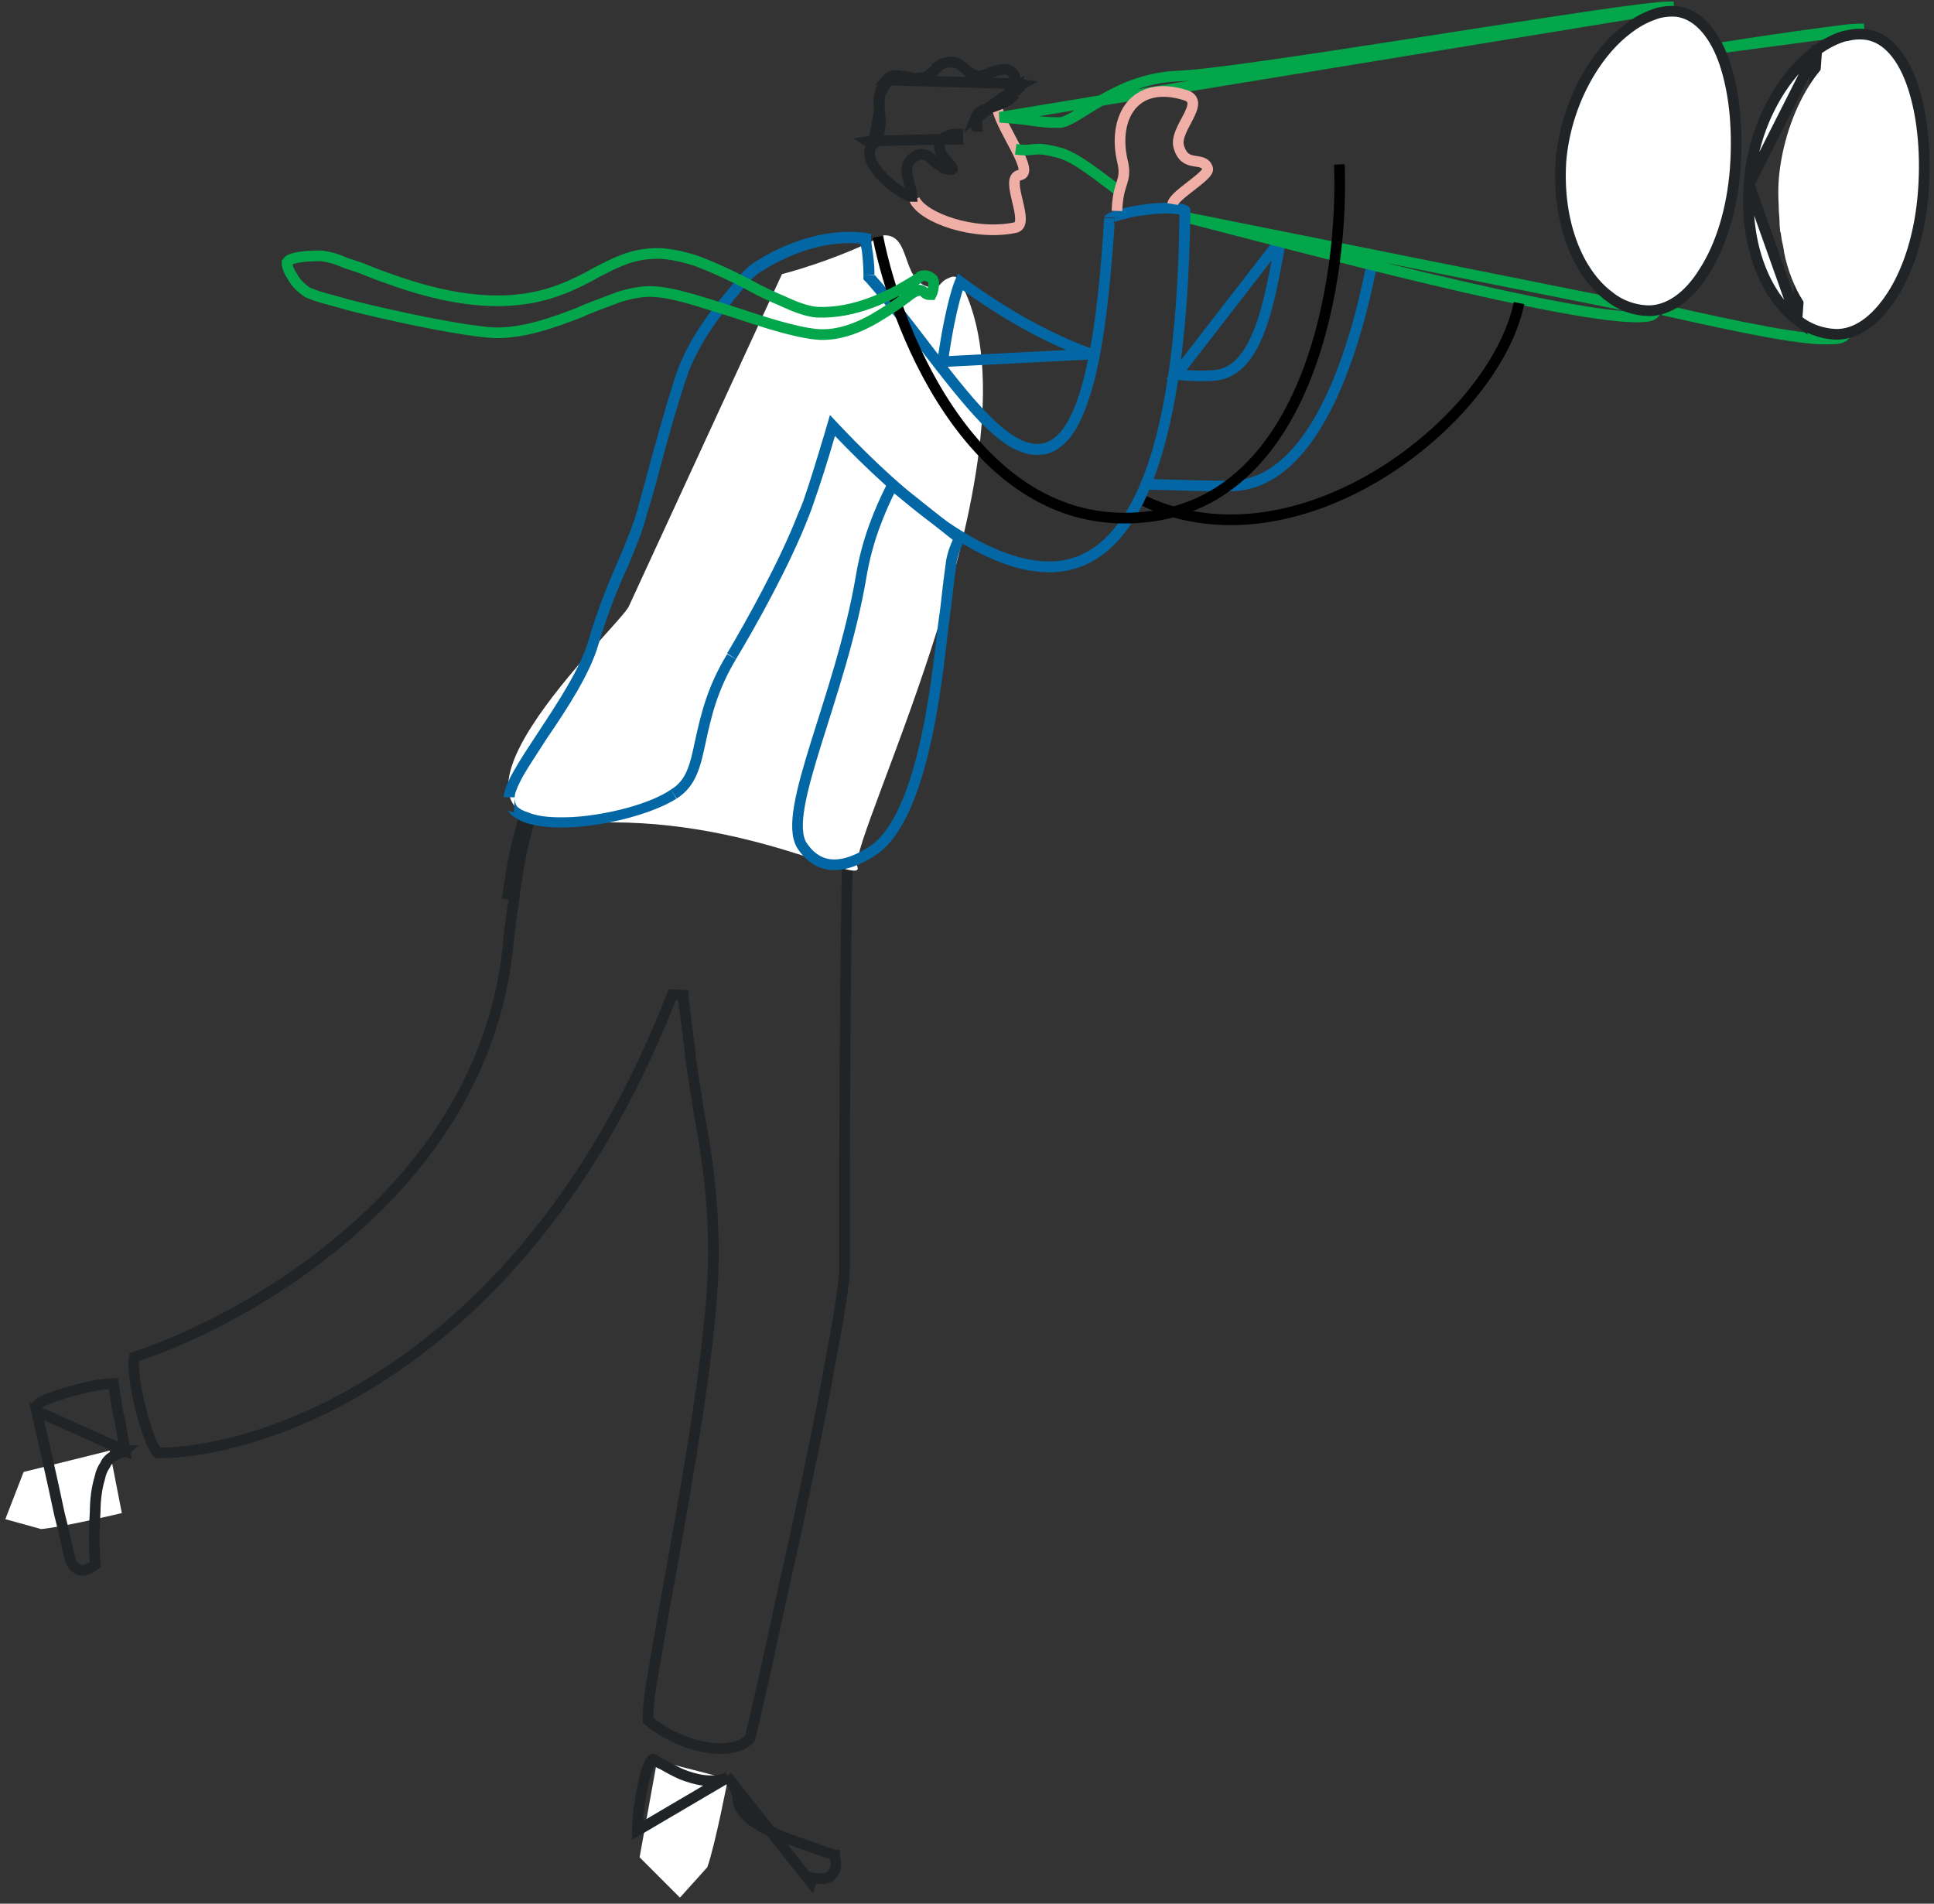
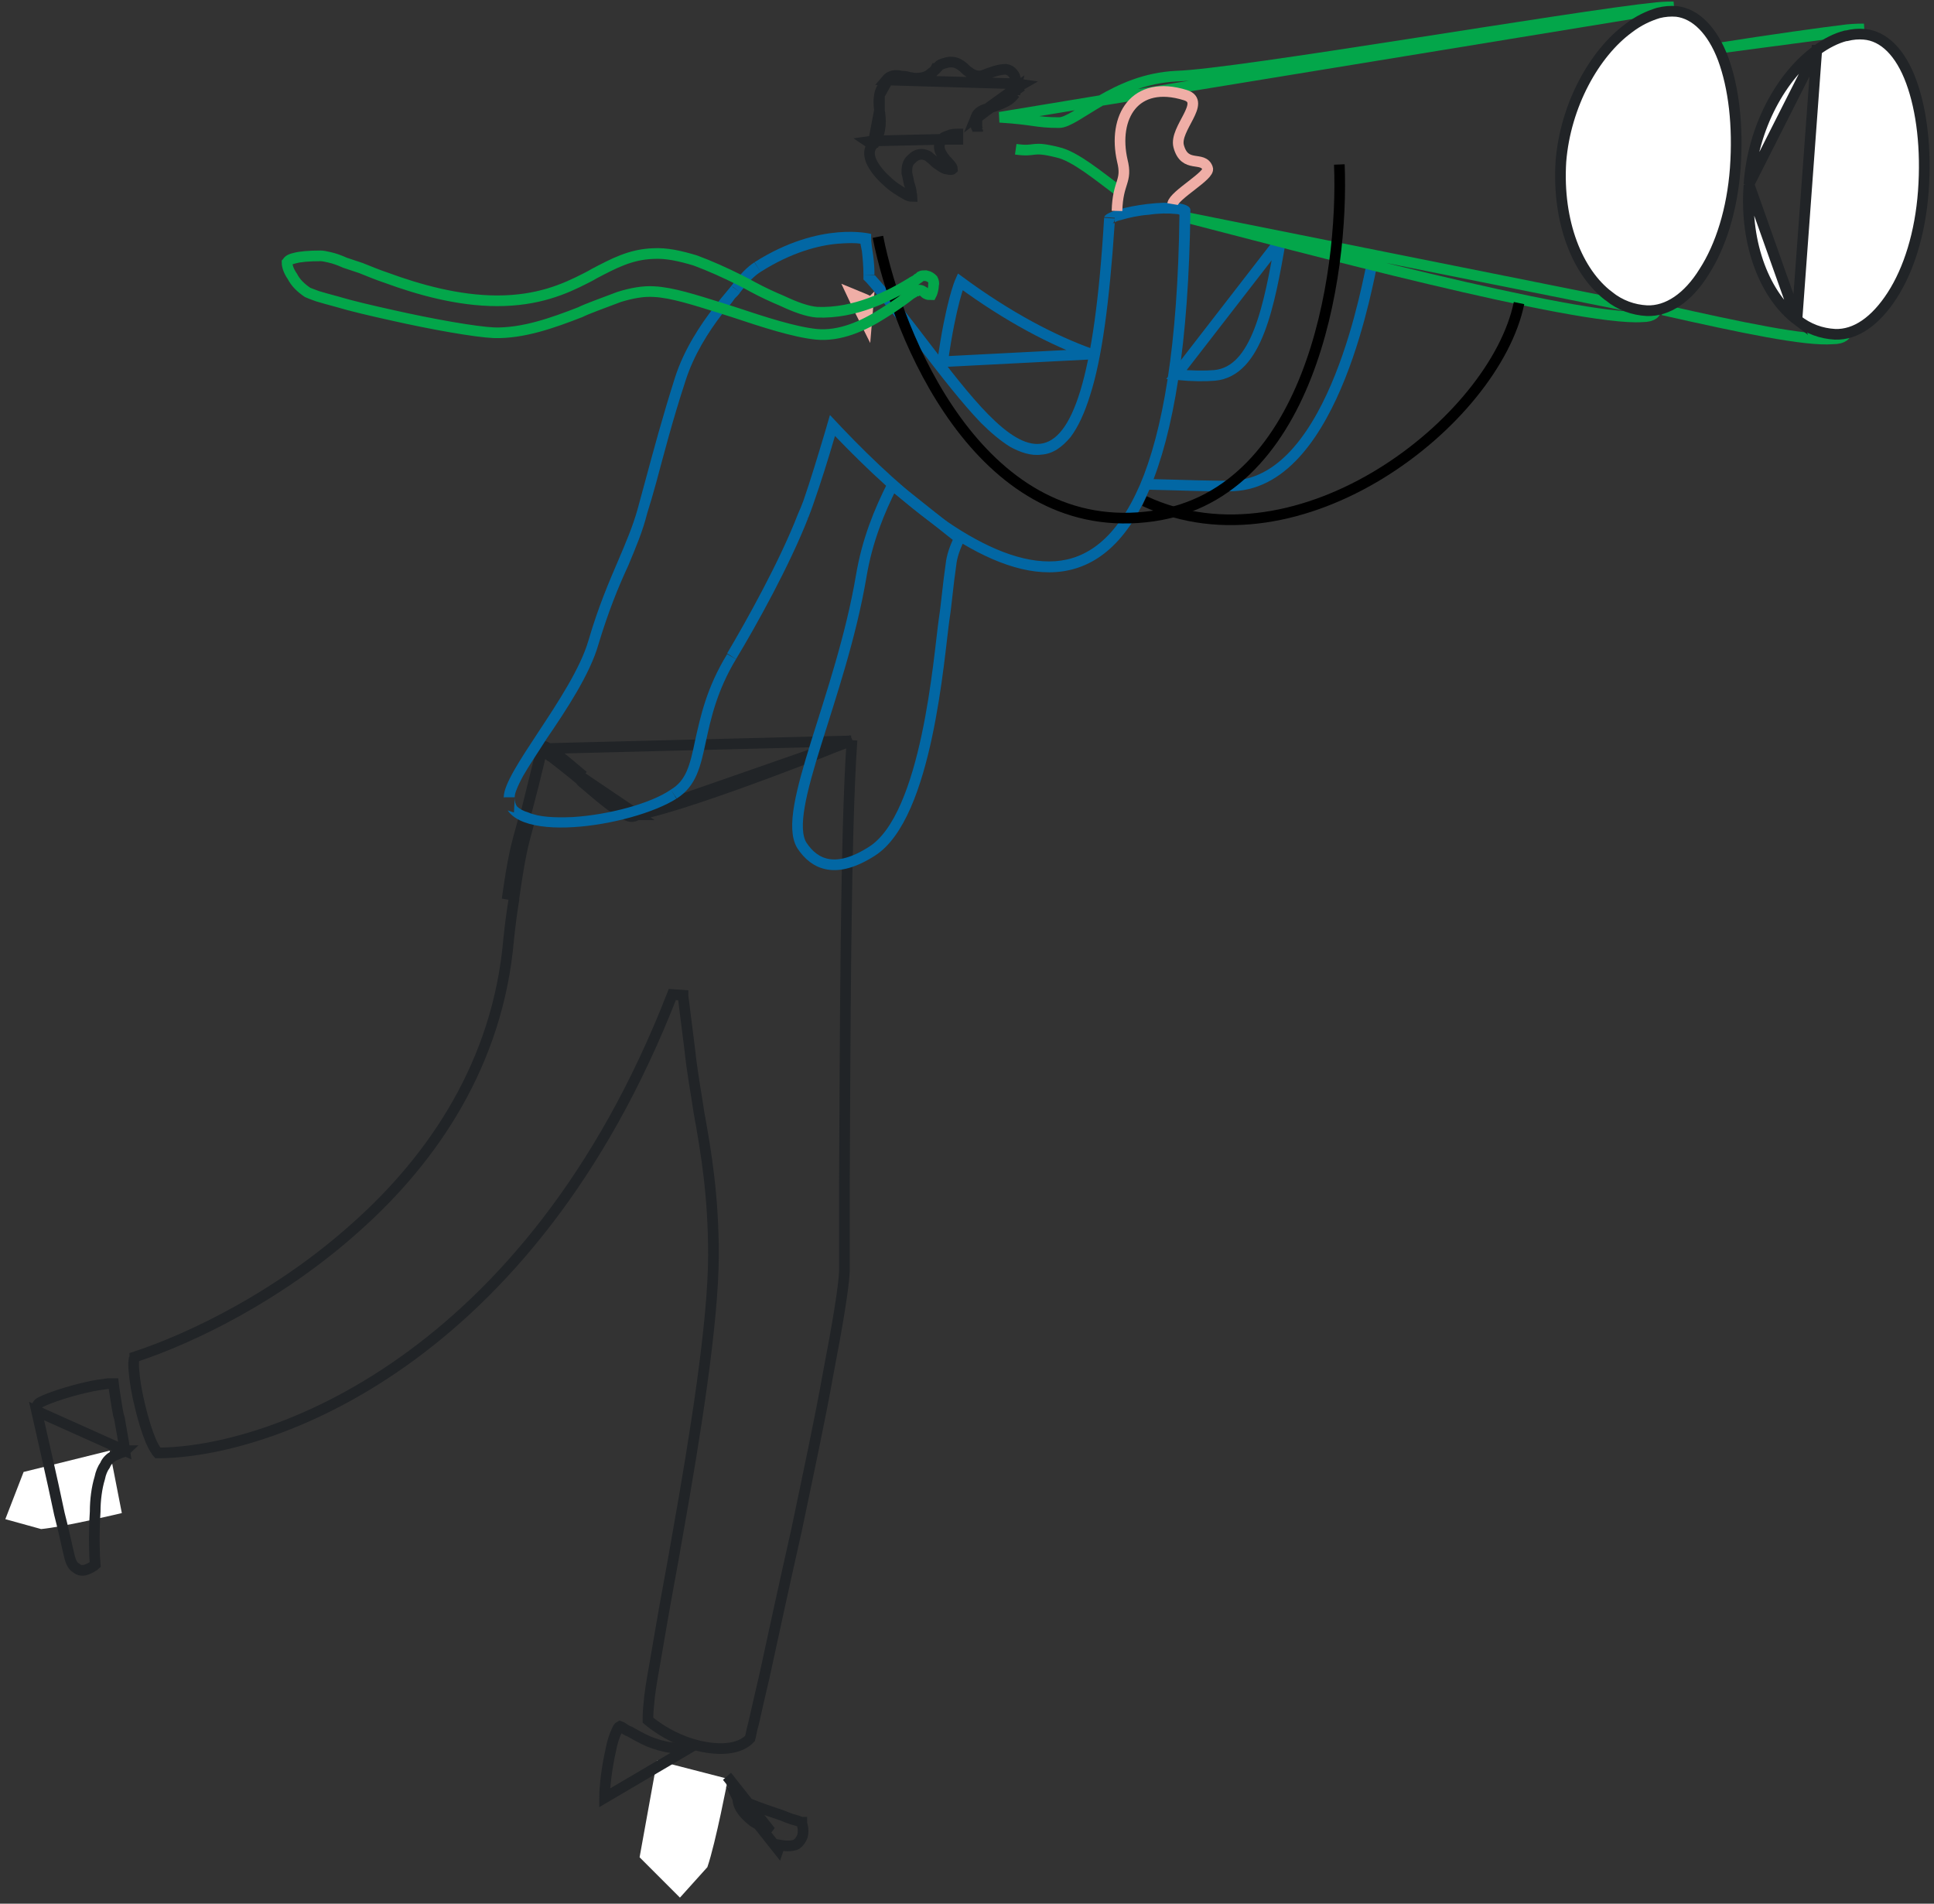
<svg xmlns="http://www.w3.org/2000/svg" version="1.2" viewBox="0 0 254 250" width="254" height="250">
  <rect x="0" y="0" width="254" height="250" fill="#333333" stroke="none" />
  <title>Group 75-svg</title>
  <defs>
    <clipPath clipPathUnits="userSpaceOnUse" id="cp1">
      <path d="m109.66 57.25c-0.89 3.06-1.85 6.11-2.86 8.99q-0.3 0.88-0.67 1.8c-2.45 6.26-6.77 14.04-9.46 18.51-2.53 4.2-3.31 7.83-3.96 10.82-0.71 3.32-1.26 5.84-3.81 7.48-5.86 3.75-22.76 6.37-22.74-0.19 0.01-1.64 2.1-4.82 4.5-8.46 2.6-3.94 5.56-8.42 6.63-12.11 1.27-4.35 2.66-7.59 3.89-10.46 1-2.35 1.9-4.44 2.53-6.67q0.53-1.92 1.12-4.12c0.99-3.66 2.14-7.96 3.81-13.23 1.18-3.72 3.37-6.98 5.1-9.22 0.67-0.88 1.28-1.6 1.72-2.13q0.45-0.53 0.65-0.79c1-1.36 2.03-2.43 3.01-3.05 8.68-5.5 15.32-3.69 15.32-3.69-0.09 0.49 0 1.17 0.12 2.01 0.14 0.92 0.3 2.04 0.28 3.33 2.4 2.68 4.8 5.81 7.13 8.86 10.93 14.27 20.51 26.78 23.04-16.37 0.08-1.36 11.36-3.05 11.33-0.95-0.86 70.39-30.56 46.43-46.68 29.64z" />
    </clipPath>
  </defs>
  <style>
		.s0 { fill: #ffffff } 
		.s1 { fill: none;stroke: #212427;stroke-width: 1.4 } 
		.s2 { opacity: .5;fill: #212427 } 
		.s3 { fill: none;stroke: #efaea6;stroke-width: 1.4 } 
		.s4 { fill: none;stroke: #0267a4;stroke-width: 1.4 } 
		.s5 { fill: none;stroke: #03a64a;stroke-width: 1.4 } 
		.s6 { fill: #ffffff;stroke: #212427;stroke-width: 1.4 } 
		.s7 { fill: #0267a4 } 
		.s8 { fill: none;stroke: #000000;stroke-width: 1.4 } 
	</style>
  <path class="s0" d="m92.9 245.2c1.1-3.2 2.7-11.6 2.7-11.6l-9.3-2.4-2.3 12.7 5.3 5.3z" />
-   <path fill-rule="evenodd" class="s1" d="m96.3 234.3q-0.1-0.1-0.2-0.2-0.3-0.5-0.5-0.7-0.1-0.1-0.1-0.1zm0.6 1.9c0 1.2 1 2.2 2 3 0.7 0.4 1.4 0.9 2.3 1.3l-4.9-6.2c0.3 0.7 0.6 1.4 0.6 1.9zm4.3 4.3l5.3 6.7 0.2-0.6c1.1 0.2 1.8 0.1 2.2-0.1 0.4-0.3 0.6-0.6 0.8-1.1 0.1-0.4 0.1-0.9 0-1.3q-0.1-0.3-0.1-0.5-0.1 0-0.1 0-0.4-0.2-1.2-0.4-0.6-0.2-1.3-0.5c-1.2-0.4-2.7-0.9-4.2-1.5q-0.8-0.3-1.6-0.7zm-5.6-7.1c-2.1 0.9-4.3 0.3-6.1-0.4-0.9-0.4-1.8-0.9-2.5-1.3q-0.3-0.1-0.6-0.3-0.4-0.3-0.7-0.4-0.2 0.1-0.4 0.6c-0.3 0.6-0.6 1.5-0.8 2.6-0.5 2.2-0.8 4.7-0.8 6.2zm0 0q0 0 0 0 0 0 0 0zm14 10.2q0 0 0 0 0 0 0 0zm-23.8-12.7q0 0 0 0 0 0 0 0z" />
+   <path fill-rule="evenodd" class="s1" d="m96.3 234.3q-0.1-0.1-0.2-0.2-0.3-0.5-0.5-0.7-0.1-0.1-0.1-0.1zm0.6 1.9c0 1.2 1 2.2 2 3 0.7 0.4 1.4 0.9 2.3 1.3l-4.9-6.2c0.3 0.7 0.6 1.4 0.6 1.9zl5.3 6.7 0.2-0.6c1.1 0.2 1.8 0.1 2.2-0.1 0.4-0.3 0.6-0.6 0.8-1.1 0.1-0.4 0.1-0.9 0-1.3q-0.1-0.3-0.1-0.5-0.1 0-0.1 0-0.4-0.2-1.2-0.4-0.6-0.2-1.3-0.5c-1.2-0.4-2.7-0.9-4.2-1.5q-0.8-0.3-1.6-0.7zm-5.6-7.1c-2.1 0.9-4.3 0.3-6.1-0.4-0.9-0.4-1.8-0.9-2.5-1.3q-0.3-0.1-0.6-0.3-0.4-0.3-0.7-0.4-0.2 0.1-0.4 0.6c-0.3 0.6-0.6 1.5-0.8 2.6-0.5 2.2-0.8 4.7-0.8 6.2zm0 0q0 0 0 0 0 0 0 0zm14 10.2q0 0 0 0 0 0 0 0zm-23.8-12.7q0 0 0 0 0 0 0 0z" />
  <path class="s0" d="m5.4 200.8c3.1-0.3 10.6-2.1 10.6-2.1l-1.6-8.2-11.3 2.8-2.4 6.2z" />
  <path fill-rule="evenodd" class="s1" d="m16.4 190.5q0 0 0 0l-11.6-5.2c0.6 2.7 2 8.7 3 13.5 0.6 2.3 1 4.3 1.3 5.5 0.2 0.9 0.5 1.4 0.9 1.6q0.4 0.4 1.1 0.3c0.4-0.1 0.8-0.3 1.1-0.5q0.2-0.1 0.3-0.2 0 0 0 0c-0.1-1-0.2-4 0-7 0-1.5 0.2-3.1 0.6-4.4q0.2-1 0.7-1.7c0.2-0.5 0.6-0.9 1.1-1.2q0.5-0.2 0.9-0.4 0.4-0.1 0.5-0.2 0.1 0 0.2-0.1 0 0-0.1 0zm-11.6-5.2c-0.1-0.5 0.1-1 0.6-1.2 1.2-0.6 3.7-1.4 5.9-1.9 1.2-0.3 2.2-0.4 2.9-0.5q0.5 0 0.7 0c0.1 0.9 0.3 2 0.5 3.3q0.1 0.7 0.3 1.3c0.2 1.3 0.5 2.7 0.7 4.2l-11.6-5.2q0 0 0 0zm7.7 20.3q0 0 0 0zm0-0.2q0 0 0 0 0 0 0 0zm4-14.8q0 0 0 0 0 0 0 0z" />
  <path fill-rule="evenodd" class="s1" d="m111.9 97.2c-0.9 12.4-0.9 41.7-1 58.3 0 5.8 0 10 0 11.5-0.1 2.1-0.9 7-2.1 13.2-1.1 6.2-2.7 13.6-4.2 20.8-1.6 7.1-3.1 14-4.2 19.1-0.6 2.6-1.1 4.7-1.4 6.1q-0.3 1.1-0.4 1.7l-0.1 0.4c-1.2 1.3-3.5 1.6-6.1 1.1-2.7-0.5-5.4-1.9-7.3-3.5q0-0.2 0-0.4 0-0.6 0.1-1.6c0.1-1.4 0.4-3.2 0.8-5.4 0.5-2.9 1.1-6.5 1.8-10.3q0.6-3.2 1.2-6.7c2.3-12.9 4.7-27.9 4.7-36.7 0-7.6-0.9-13.2-1.9-18.7-0.4-2.7-0.9-5.3-1.2-8.2-0.5-3.8-0.8-6.5-0.9-7.1q0-0.1 0-0.1l-1.4-0.1c-18.8 48.3-53 60.2-67.6 60.2q-0.1-0.1-0.2-0.3-0.3-0.4-0.7-1.3c-0.5-1.2-1-2.8-1.4-4.5-0.4-1.6-0.7-3.3-0.8-4.6q-0.1-1 0-1.6 0.1-0.2 0.1-0.3c7.6-2.5 19.1-8.1 29.1-17.1 10.1-9 18.6-21.5 20-37.7q0.3-2.9 0.7-5.3v-0.2c0.8-5.5 1.1-6.7 1.9-9.6q0.1-0.3 0.2-0.7l-0.7-0.2m14.9-0.4c4-0.8 11.1-3.3 17.3-5.6 3.2-1.2 6.1-2.3 8.3-3.2 1-0.4 1.9-0.7 2.5-1zm-12.6-8.8c-0.4 2.1-1.7 7.1-2.3 9.3zm-4.6 19.9c0.8-5.7 1.2-7 2-9.9q0.1-0.4 0.2-0.7zm10-16.2l-4.8-3.6q0 0 0 0l-0.7-0.2c0.2-0.7 2.8 1.5 5.5 3.8zm7.1 5.1q0 0-0.1 0-0.2 0.2-0.4 0.2c-0.3 0.1-0.6 0-0.8-0.1-0.5-0.2-1-0.5-1.6-0.9-1.2-0.8-2.7-2.1-4.1-3.3q-0.3-0.2-0.5-0.5c-1.3-1.1-2.6-2.1-3.5-2.8q-0.2-0.2-0.4-0.3zm-11.3-7.6l-0.7-0.5q0.3 0.2 0.7 0.5zm39.4-2.1l-39.9 1m39.9-1l-28.1 9.7m-12.5-8.8l0.7 0.1m-54.3 79.9q0 0 0 0 0 0 0 0zm3 12.7q0 0 0 0z" />
  <path class="s2" d="m87 122.4q0 0 0 0.1 0.1-0.1 0.1-0.1c0 0-0.1 0-0.1 0z" />
  <path class="s2" d="m76.3 110.9q0 0 0 0 0.2 0 0.2 0c0 0-0.2 0-0.2 0z" />
  <path class="s2" d="m90.6 118.6q0 0 0 0 0.1 0 0.1 0c0 0-0.1 0-0.1 0z" />
  <path fill-rule="evenodd" class="s3" d="m114 40.1v-0.6l-0.4-0.2-1.7-0.7 0.8 1.7 1.1 2.2 0.2-2.4z" />
-   <path class="s0" d="m116.1 30.9c3.5-0.1 2.3 5.6 5.6 6.7 1.7 0.6 1.5-0.3 2.5-0.9 0.7-0.3 1.3-0.8 1.9 0.3 11.7 21.5-14.7 73.2-13.5 76.8 1.1 2.9-14.9-6.9-35.8-5.7-25.2 1.4 4.8-26 5.8-28.5 1.1-2.4 20.1-43.6 20.1-43.6 0 0 6.8-1.7 13.4-5.1z" />
  <path fill-rule="evenodd" class="s4" d="m150.6 63.6c4.7 0.1 9.1 0.3 11.4 0.2 13.5-0.6 17.8-28 18.2-29.1m-36.9 11.8c-5-1.8-10.8-4.8-17.2-9.5 0 0-1.2 2.7-2.3 10.5zm11.2 2.7c2.1 0.2 3.8 0.2 5 0.1 5.6-0.5 7.2-9.2 8.7-17.8zm-37.3 14.5c-1.7 3.4-3.3 7.2-4.1 12-2.7 15.9-10.5 30.8-7.8 35.3 1.7 2.6 4.5 3.8 9.2 0.8 7.3-4.6 8.8-25.6 9.5-30.5 0.3-1.9 0.5-4.5 0.9-7.2 0.1-1 0.5-2.2 1.1-3.4z" />
-   <path fill-rule="evenodd" class="s3" d="m120.1 26.2c1.1 2.4 7.8 4.8 13.2 3.7 2.2-0.4-1.5-6.5 0.6-6.9 2.1-0.3-2.2-5.7-2.9-8.7" />
  <path fill-rule="evenodd" class="s1" d="m133.5 11l0.7 0.1-0.7 0.4q0-0.2 0-0.4 0 0 0-0.1zm0 0l-17.1-0.5c0.5-0.6 1.2-0.7 2-0.5q0.5 0 0.8 0.1 0.3 0.1 0.5 0.1c0.4 0.1 0.9 0.1 1.4 0 0.5-0.1 0.9-0.3 1.2-0.6 0.3-0.2 0.5-0.4 0.6-0.6q0.1 0 0.1 0c0.2-0.2 0.3-0.4 0.5-0.5 0.2-0.1 0.5-0.2 0.9-0.3 1-0.2 1.6 0.2 2.2 0.7q0.1 0.1 0.2 0.2c0.2 0.2 0.5 0.4 0.8 0.6 0.4 0.2 0.9 0.4 1.5 0.2 1-0.4 2.1-0.8 3-0.8q0.6 0.1 0.9 0.5c0.2 0.2 0.4 0.6 0.5 1.4zm-0.2 1.3q-0.3 0.4-0.8 0.8c-0.6 0.4-1.4 0.7-2.3 1q-0.3 0.1-0.6 0.2l3.9-2.8q-0.1 0.5-0.2 0.8zm-9.6 6q-0.1 0.1-0.1 0.2c-0.3 0.4-0.3 0.9-0.1 1.4q0.3 0.7 1.1 1.5c0.4 0.4 0.5 0.7 0.5 0.8-0.1 0.1-0.3 0.1-0.7 0-0.3 0-0.6-0.2-0.9-0.4q-0.5-0.3-0.8-0.6-0.1-0.1-0.1-0.1c-0.2-0.2-0.5-0.4-0.7-0.6-0.4-0.2-0.8-0.3-1.2-0.2-0.5 0.1-0.8 0.4-1.2 0.8-0.4 0.5-0.4 1.1-0.4 1.6 0.1 0.4 0.2 0.9 0.3 1.4q0.3 0.8 0.3 1.4 0.1 0.2 0.1 0.3-0.4 0-0.9-0.3c-0.7-0.4-1.7-1-2.5-1.8-0.9-0.8-1.6-1.7-2-2.6-0.3-0.8-0.3-1.5 0.2-2.1l-0.6-0.4 0.7-0.1-0.1 0.5q0.1-0.3 0.3-0.5zm0.9-0.5c0.4-0.2 0.8-0.2 1.2-0.2v0.7h-2.1c0.2-0.3 0.6-0.4 0.9-0.5zm3.6-2.5c0.2-0.5 0.7-0.8 1.3-1zm0 1.3c-0.1-0.3-0.2-0.8 0-1.3zm0.1 0.3c0-0.1-0.1-0.2-0.1-0.3zm0 0q0 0.1 0 0.1zm0.1 0.2q0 0.1 0 0.2zm-13.5 1.6h-0.2l0.8-4.2c0.2 1.2 0.3 2.7-0.6 4.2zm0.6-4.3q0 0.1 0 0.1zm0 0q0 0 0 0zm0 0c-0.1-0.7-0.1-1.3 0-1.9zm0-1.9c0.1-0.6 0.4-1.2 1-1.8zm18.7-1.2l-4.6 3.2m-15.6 4.3l0.6 0.4m-0.6-0.4l0.6 0.4m15-4.7l-1.3 1m0 0v1.2m0 0l0.1 0.3m0 0v0.1m-13.8 2.1l0.9-4.6m0 0v-0.2m0 0v-1.9" />
  <path fill-rule="evenodd" class="s5" d="m242.4 43.8q-0.1 0.4-0.8 0.6-0.4 0.1-0.9 0.1c-3.6 0.3-12.1-1.5-22.3-3.8m6.8-34.3c7.6-1.2 14.1-2.1 17.4-2.5 1.1-0.1 1.8-0.1 2.2-0.1z" />
  <path fill-rule="evenodd" class="s5" d="m133.4 19.6c2.8 0.4 1.9-0.5 5.5 0.4 2.3 0.5 5.5 3.2 8.2 5.2m70.3 15.7q-0.1 0.4-0.8 0.6 0 0 0 0-0.4 0.1-0.9 0.1c-8.5 0.6-46.1-9.5-59.7-13zm-72.8-27.7c2.6-1.5 5.8-3 9.9-3.2 7.8-0.2 52.2-7.9 63.1-9q0 0 0 0c1.1-0.1 1.8-0.1 2.2-0.1zm-5.5 2.9c-3.1 0-3.1-0.4-7.8-0.7l13.3-2.2c-2.6 1.5-4.4 2.9-5.5 2.9z" />
  <path class="s6" d="m211.3 38.9c-4.1-3.1-6.8-9.7-6.3-17.7 0.6-7.4 4.4-14.2 8.9-17.5 1.3-1 2.6-1.6 3.9-2q1.2-0.3 2.4-0.2c2.5 0.3 4.7 2.5 6.1 6.2 1.4 3.8 2 8.8 1.6 14.4-0.4 5.4-1.9 10.2-4.1 13.6-2.1 3.4-4.8 5.2-7.5 5.1-1.8-0.1-3.5-0.7-5-1.9z" />
  <g id="Clip-Path" clip-path="url(#cp1)">
    <path fill-rule="evenodd" class="s7" d="m105.5 65.8c1-2.9 1.9-5.9 2.8-8.9l0.7-2.4 1.7 1.8-1 1 1-1c4 4.2 8.8 8.7 13.7 12.2 5 3.4 9.9 5.5 14.2 5.2 4.1-0.3 8-2.9 11.1-10 3-7 5-18.3 5.2-35.5q-0.2-0.1-0.5-0.1c-0.9-0.1-2.2-0.1-3.5 0.1-1.4 0.1-2.7 0.4-3.7 0.7q-0.5 0.1-0.8 0.3 0-0.3 0-0.6 0 0 0 0 0 0 0 0l-1.5-0.1h-1.3c0-0.6 0.4-1 0.6-1.2 0.2-0.2 0.4-0.4 0.6-0.5 0.5-0.2 1-0.4 1.6-0.6 1.2-0.3 2.7-0.6 4.2-0.8 1.4-0.2 2.9-0.2 4.1-0.1 0.6 0.1 1.3 0.2 1.8 0.4 0.5 0.3 1.3 0.9 1.2 1.9-0.2 17.7-2.2 29.6-5.5 37.2-3.3 7.8-7.9 11.3-13.4 11.7-5.2 0.4-10.8-2.2-16-5.7-4.5-3.2-8.8-7.1-12.5-10.9-0.7 2.3-1.4 4.6-2.2 6.8l-1.3-0.5 0.2 0.1-0.2-0.1 1.3 0.5q-0.3 0.9-0.7 1.9l-1.4-0.6h0.1l1.3 0.6c-2.5 6.3-6.8 14.2-9.5 18.7l-1.5-0.9 0.3 0.2-1.2-0.8c2.6-4.4 6.9-12.1 9.3-18.3q0.4-0.9 0.7-1.7zm38.1-37.3h1.3zm2.8 0.8c-0.7 10.5-1.7 17.8-3.2 22.5q-1.1 3.6-2.6 5.6c-1.1 1.3-2.3 2.2-3.8 2.3-1.4 0.2-2.8-0.3-4.1-1-1.3-0.8-2.6-1.9-3.9-3.2-2.5-2.6-5.2-6.1-7.9-9.6-2.4-3.1-4.8-6.2-7.1-8.8l-0.4-0.4v-0.6h1.4l1.1-0.9q0.1 0.2 0.3 0.4c0-1.2-0.1-2.2-0.3-3l-2.7 0.4c0.1 0.9 0.2 2 0.2 3.1l2.8 0.1q0-0.3 0-0.6c2.4 2.6 4.7 5.7 6.9 8.6 2.7 3.5 5.3 6.9 7.7 9.4q1.8 1.8 3.3 2.7c1 0.6 1.8 0.7 2.4 0.7 0.5-0.1 1.2-0.4 1.9-1.3 0.7-1 1.4-2.5 2.1-4.7 1.4-4.5 2.5-11.7 3.1-22.5l1.4 0.1 1.4 0.1q0 0 0 0c0 0.4-0.2 0.6-0.3 0.7q-0.1 0 0.1-0.1 0.1 0 0.2 0zm-50.9 56.6l2.4 1.4c-2.4 4-3.2 7.5-3.8 10.4-0.7 3.2-1.3 6.4-4.5 8.4l-1.5-2.4c2-1.2 2.5-3.1 3.2-6.5 0.7-3.1 1.5-6.9 4.2-11.3zm-30.7 16.9l0.3 0.1q0.1-0.1 0.1-0.2 0.4-1 1.1-2.1c0.8-1.5 2-3.3 3.2-5.1 2.6-4 5.4-8.3 6.4-11.7 1.3-4.5 2.8-7.8 4-10.6 1-2.4 1.9-4.4 2.4-6.5q0.6-1.9 1.2-4.1c1-3.7 2.1-8 3.8-13.3 1.2-4 3.6-7.4 5.3-9.7 0.7-0.9 1.3-1.6 1.8-2.2q0.4-0.5 0.6-0.7c1-1.4 2.2-2.6 3.4-3.4 4.5-2.9 8.6-3.9 11.5-4.1 1.5-0.1 2.7-0.1 3.5 0q0.6 0.1 1 0.2 0.2 0 0.3 0 0 0 0.1 0 0 0.1 0 0.1 0 0 0 0 0 0 0 0 0 0 0 0c0 0 0 0-0.4 1.3l1.4 0.3c0 0 0 0.2 0 0.5q0 0.4 0.1 1l-2.7 0.4q-0.1-0.5-0.2-1c-0.6-0.1-1.6-0.1-2.9 0-2.5 0.2-6.1 1.1-10.2 3.7l-0.8-1.2-0.4-0.7 1.2 1.9c-0.8 0.5-1.7 1.4-2.7 2.7l-1.1-0.8 0.2 0.1 0.9 0.7c-0.1 0.2-0.4 0.5-0.7 0.8-0.4 0.6-1 1.3-1.7 2.1-1.7 2.2-3.7 5.3-4.8 8.8-1.7 5.2-2.8 9.5-3.8 13.2q-0.6 2.2-1.2 4.1c-0.6 2.4-1.5 4.5-2.5 6.9-1.3 2.8-2.6 6-3.9 10.3-1.1 3.9-4.2 8.6-6.8 12.4-1.2 1.9-2.3 3.5-3.1 4.9q-0.6 1.1-0.9 1.9c-0.2 0.5-0.2 0.8-0.2 0.9q0 0.1 0 0.1v-0.1h-1.4l-0.5 1.4 1.8 0.6 0.1-1.9c0 0.5 0.1 0.8 0.3 1.1 0.3 0.3 0.8 0.6 1.5 0.8 1.4 0.6 3.4 0.7 5.8 0.6 4.8-0.3 10.3-1.8 12.9-3.6l0.8 1.2 0.7 1.2c-3.2 2.1-9.1 3.7-14.2 4-2.6 0.2-5.1 0-7-0.7-1-0.4-1.9-0.9-2.6-1.7-0.7-0.8-1.1-1.8-1-3zm90.1-75.1q0 0 0 0h1.3-1.3 1.4-1.4q0 0 0 0zm-46.8 39.1l-1.1-0.4 1.1 0.4zm-12.7 19.2l1 0.5-1-0.5zm20.6-56.1l-1.2-0.4-0.4 1.4 1.4 0.2zm-23.3 67.7l1.3 0.3zm-22-1.2l-1.2-0.8zm6.6-12.1l1.4 0.4zm3.9-10.5l-1.3-0.5zm2.5-6.7l1.4 0.4zm1.1-4.1l-1.4-0.4zm3.8-13.2l-1.3-0.4zm5.1-9.3l1.1 0.9zm1.7-2.1l1.1 0.9zm19.1-5.6l1.4-0.1zm7.4 12.1l1.1-0.8z" />
  </g>
  <path fill-rule="evenodd" class="s8" d="m115.3 31.1c2.6 13.2 13.3 39.1 35.1 36.8 21.8-2.2 26.1-31.8 25.5-46.3" />
  <path fill-rule="evenodd" class="s8" d="m150.3 65.8c20.4 9.5 46-10.5 49.2-26" />
  <path fill-rule="evenodd" class="s3" d="m146.7 27.7c0.1-3.9 1.4-3.8 0.7-6.6-1.3-5.7 1.6-10.7 8.3-8.6 2.8 0.9-1.5 4.4-0.9 6.7 0.8 3 3.2 1.2 3.8 2.9 0.4 0.9-4.4 3.5-4.6 4.7" />
  <path fill-rule="evenodd" class="s5" d="m119.9 37q0.4-0.2 0.6-0.4c0.2-0.1 0.3-0.2 0.4-0.3 0.2-0.1 0.3-0.1 0.7-0.1 0.5 0.1 0.7 0.3 0.9 0.5 0.1 0.2 0.2 0.5 0.1 0.7v0.1c0 0.3-0.1 0.7-0.2 1q-0.1 0.2-0.1 0.2c-0.3 0-0.5 0-0.6-0.1-0.1 0-0.2-0.1-0.4-0.3-0.3-0.2-0.5-0.2-0.6-0.2q-0.2 0-0.3 0.1-0.2 0-0.4 0.2-0.4 0.2-1 0.7c-0.8 0.6-1.8 1.3-3.1 2.1-2.5 1.6-5.6 3-8.7 2.7-2.9-0.3-6.9-1.6-10.8-2.9q-1-0.3-1.9-0.6c-3.2-1-6.3-2-8.6-2.1-1.4-0.1-3 0.2-4.6 0.7-1.3 0.5-2.7 1-4.2 1.6q-0.5 0.2-0.9 0.4c-3.6 1.4-7.5 2.8-11.3 2.7-2.4-0.1-8.1-1.1-13.4-2.3-2.7-0.6-5.3-1.2-7.3-1.8q-1.5-0.4-2.5-0.7-1.1-0.4-1.3-0.5c-0.9-0.6-1.6-1.3-2-2.1-0.5-0.7-0.7-1.4-0.7-1.8 0.1-0.1 0.1-0.4 1-0.6q1.1-0.3 3.4-0.3 0.4 0 1.2 0.2 0.9 0.2 2 0.7 0.9 0.3 2.1 0.7c1 0.4 2.2 0.9 3.4 1.3 4.1 1.5 9.3 3 14.5 3 5.3 0 8.8-1.5 11.7-3q0.6-0.3 1.1-0.6c2.5-1.3 4.7-2.5 7.7-2.6 1.7-0.1 3.5 0.3 5.5 0.9 1.9 0.7 3.9 1.6 5.9 2.6q0.8 0.4 1.7 0.9c1.3 0.7 2.6 1.3 3.8 1.8 1.7 0.8 3.3 1.4 4.6 1.5 5 0.2 9.5-2.1 12.6-4z" />
  <path fill-rule="evenodd" class="s6" d="m238.6 6.6c1.2-0.9 2.6-1.6 3.8-1.9h0.1q1.2-0.3 2.3-0.2c2.6 0.2 4.8 2.4 6.2 6.2 1.4 3.8 2 8.9 1.6 14.4-0.4 5.5-1.9 10.3-4.1 13.7-2.2 3.4-4.8 5.2-7.5 5.1-1.8-0.1-3.5-0.7-5-1.9l2.6-35.4q0 0 0 0zm-2.6 35.4c-4.1-3.1-6.9-9.8-6.3-17.7zm-6.3-17.8l8.9-17.6c-4.6 3.3-8.4 10.1-8.9 17.6zm6.3 17.8l-6.3-17.8" />
-   <path class="s0" d="m249 34.8c-0.9 2.1-1.9 3.9-3 5.2q-0.1 0.1-0.2 0.2c-0.8 1-1.7 1.7-2.6 2.1q-0.6 0.2-1.1 0.3-0.5 0.1-1 0.1c-1.4-0.1-2.7-1-3.7-2.4q-0.1 0-0.1-0.1-0.1 0-0.1-0.1c-1.1-1.5-2.1-3.7-2.7-6.1q-0.2-0.8-0.3-1.6-0.2-0.8-0.3-1.6 0-0.2-0.1-0.4-0.1-0.9-0.1-1.7-0.1-0.9-0.1-1.8-0.1-1.6 0-3.2c0.7-9.1 6.1-17.9 11-17.6 4.8 0.4 7.3 9.8 6.7 18.9-0.3 3.4-1.1 6.9-2.3 9.8z" />
</svg>